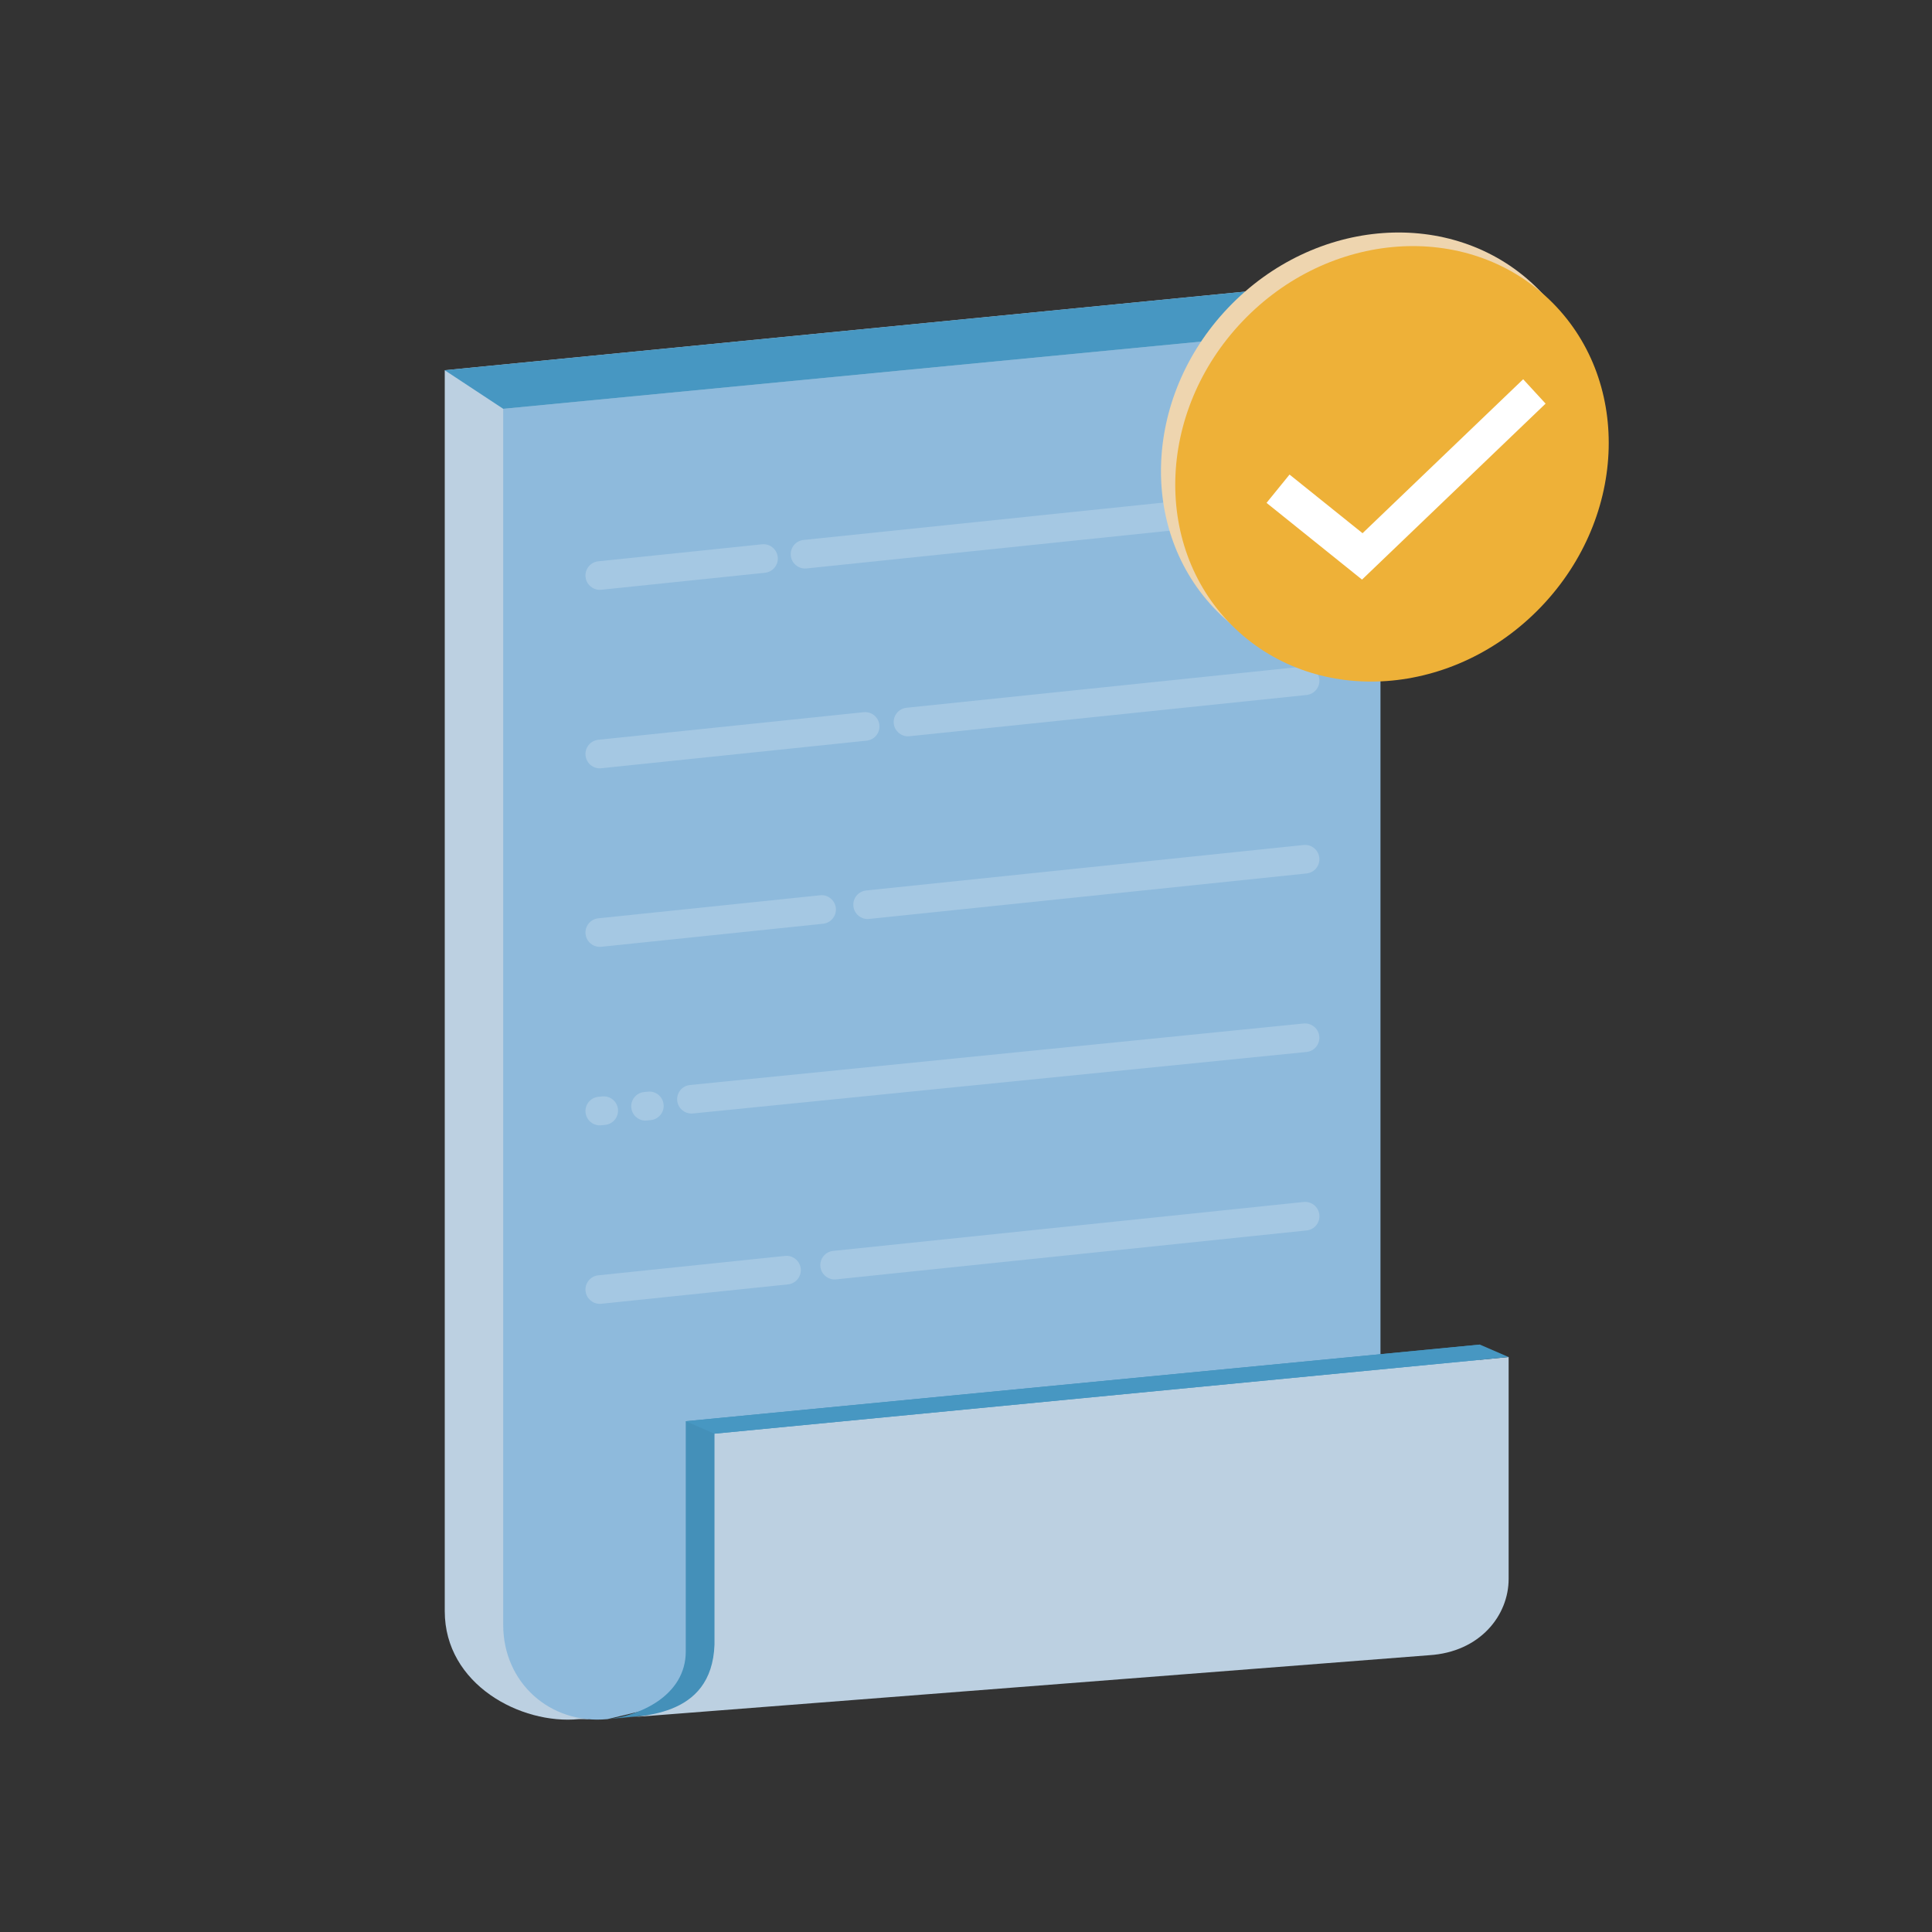
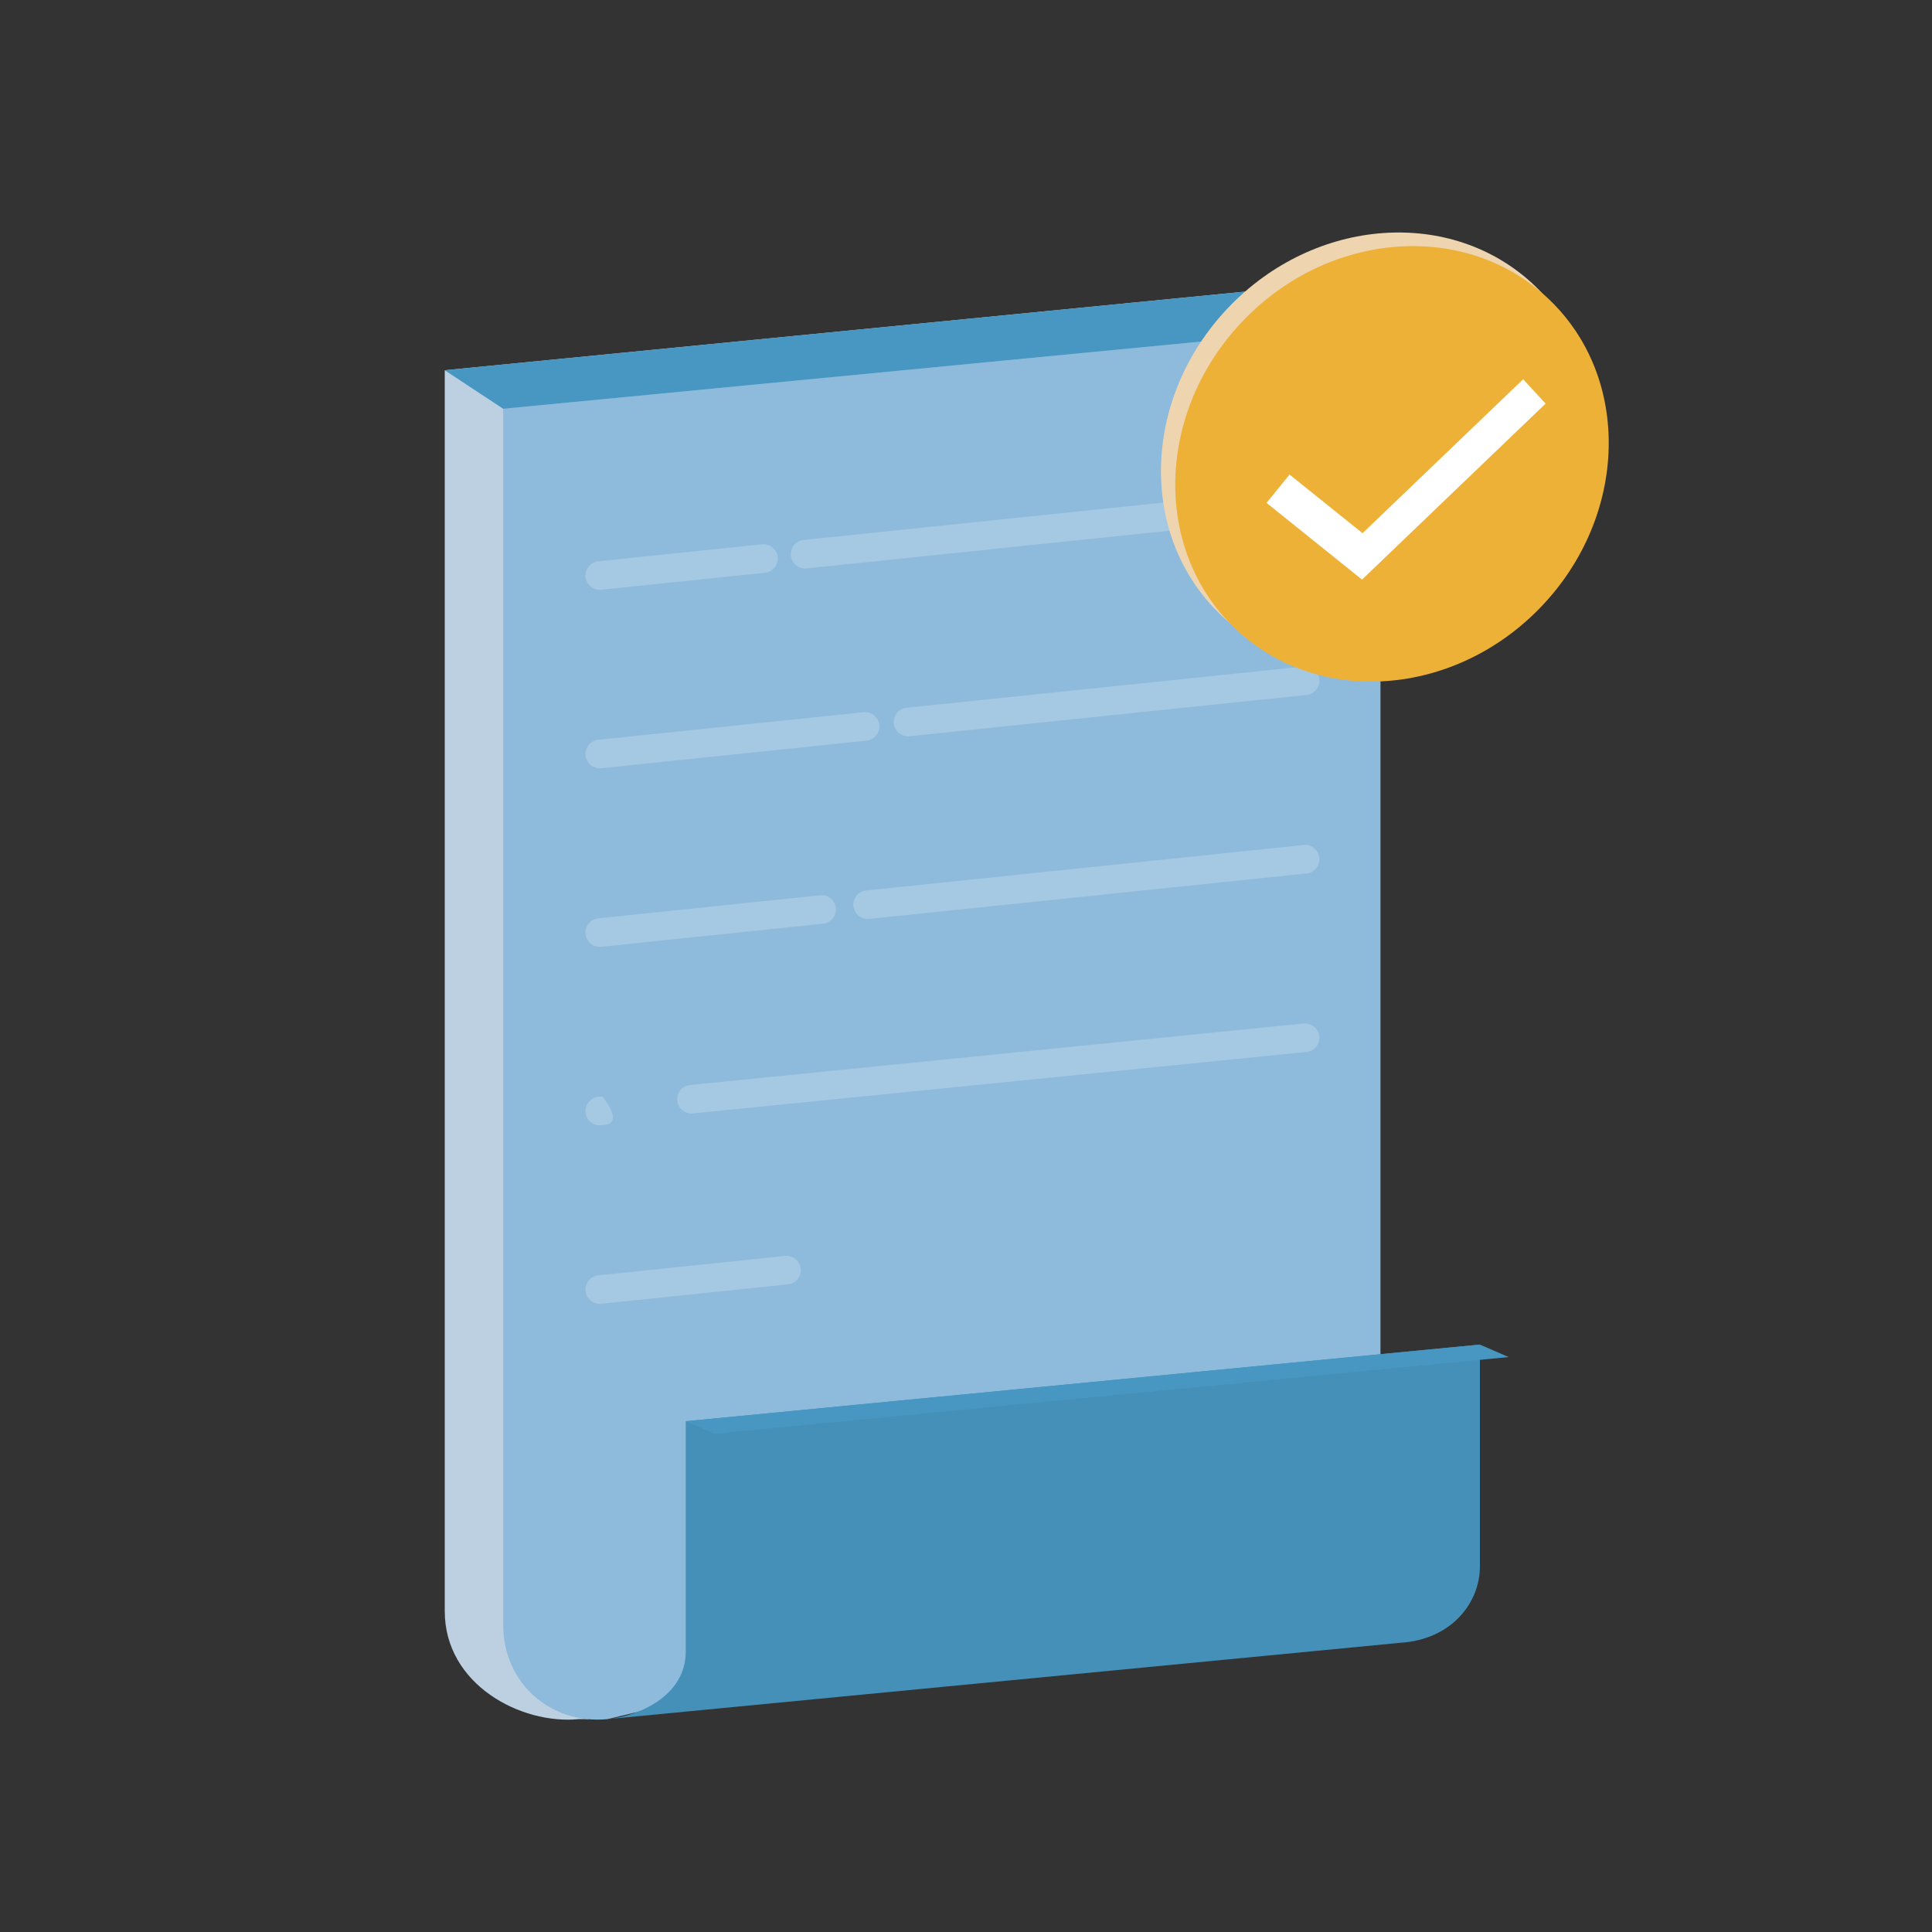
<svg xmlns="http://www.w3.org/2000/svg" width="84" height="84" viewBox="0 0 84 84" fill="none">
  <rect x="0" y="0" width="84" height="84" fill="#333333" stroke="none" />
  <path d="M25.55 74.745L57.478 66.04V12.35L19.337 16.097V70.051C19.337 73.245 22.655 74.99 25.159 74.745" fill="#BCD0E1" />
  <path d="M26.413 74.744L60.02 66.715V14.101L21.879 17.774V70.647C21.879 73.151 23.909 74.986 26.413 74.744Z" fill="#82B3D8" />
  <path opacity="0.1" d="M26.413 74.744L60.02 66.715V14.101L21.879 17.774V70.647C21.879 73.151 23.909 74.986 26.413 74.744Z" fill="white" />
  <path d="M26.414 74.745L60.886 71.425C63.103 71.287 64.344 69.692 64.344 68.107V58.459L29.816 61.791V71.802C29.816 73.744 27.768 74.614 26.414 74.745Z" fill="#4797C2" />
  <path opacity="0.05" d="M26.414 74.745L60.886 71.425C63.103 71.287 64.344 69.692 64.344 68.107V58.459L29.816 61.791V71.802C29.816 73.744 27.768 74.614 26.414 74.745Z" fill="black" />
-   <path d="M26.414 74.744L62.135 71.966C64.352 71.828 65.593 70.233 65.593 68.648V59.001L31.065 62.333V71.504C30.948 74.744 27.768 74.614 26.414 74.744Z" fill="#BCD0E1" />
  <path d="M31.064 62.334L29.815 61.793L64.344 58.461L65.593 59.002L31.064 62.334Z" fill="#4797C2" />
  <g opacity="0.2">
    <path d="M35 24.718C34.686 24.718 34.415 24.48 34.382 24.159C34.347 23.817 34.595 23.512 34.938 23.476L56.68 21.218C57.02 21.182 57.327 21.431 57.363 21.773C57.398 22.115 57.149 22.42 56.807 22.456L35.065 24.715C35.043 24.716 35.022 24.718 35 24.718Z" fill="white" />
    <path d="M26.076 25.645C25.762 25.645 25.491 25.407 25.459 25.087C25.423 24.744 25.672 24.439 26.014 24.404L33.132 23.665C33.471 23.628 33.779 23.878 33.815 24.22C33.851 24.562 33.602 24.867 33.26 24.903L26.141 25.642C26.12 25.643 26.098 25.645 26.076 25.645Z" fill="white" />
    <path d="M39.477 32.013C39.163 32.013 38.892 31.775 38.859 31.455C38.824 31.113 39.072 30.808 39.415 30.772L56.68 28.979C57.017 28.943 57.327 29.192 57.363 29.534C57.398 29.876 57.15 30.181 56.807 30.217L39.542 32.01C39.52 32.012 39.499 32.013 39.477 32.013Z" fill="white" />
    <path d="M26.076 33.406C25.762 33.406 25.491 33.167 25.459 32.847C25.423 32.505 25.672 32.2 26.014 32.164L37.551 30.965C37.892 30.929 38.199 31.178 38.234 31.52C38.27 31.862 38.021 32.167 37.679 32.203L26.141 33.402C26.12 33.404 26.098 33.406 26.076 33.406Z" fill="white" />
    <path d="M37.722 39.958C37.407 39.958 37.137 39.719 37.104 39.399C37.068 39.057 37.317 38.752 37.659 38.716L56.679 36.739C57.02 36.702 57.326 36.952 57.362 37.294C57.398 37.637 57.149 37.941 56.807 37.977L37.787 39.954C37.765 39.956 37.743 39.958 37.722 39.958Z" fill="white" />
    <path d="M26.076 41.168C25.762 41.168 25.491 40.93 25.459 40.609C25.423 40.267 25.672 39.962 26.014 39.926L35.658 38.925C35.997 38.887 36.305 39.138 36.341 39.48C36.377 39.822 36.128 40.127 35.786 40.163L26.141 41.165C26.12 41.166 26.098 41.168 26.076 41.168Z" fill="white" />
    <path d="M30.063 48.415C29.747 48.415 29.476 48.175 29.444 47.855C29.409 47.513 29.658 47.208 30 47.174L56.68 44.5C57.019 44.469 57.327 44.714 57.361 45.057C57.395 45.399 57.147 45.704 56.804 45.738L30.125 48.412C30.105 48.413 30.083 48.415 30.063 48.415Z" fill="white" />
-     <path d="M28.065 48.722C27.751 48.722 27.48 48.484 27.448 48.163C27.412 47.821 27.661 47.516 28.002 47.48L28.169 47.463C28.509 47.426 28.817 47.676 28.852 48.017C28.888 48.359 28.639 48.664 28.299 48.7L28.131 48.717C28.109 48.718 28.087 48.72 28.065 48.72V48.722Z" fill="white" />
-     <path d="M26.076 48.928C25.762 48.928 25.491 48.69 25.459 48.37C25.423 48.028 25.672 47.723 26.014 47.687L26.185 47.67C26.527 47.634 26.832 47.883 26.868 48.225C26.904 48.568 26.655 48.872 26.312 48.908L26.141 48.925C26.12 48.927 26.098 48.928 26.076 48.928Z" fill="white" />
-     <path d="M36.286 55.628C35.972 55.628 35.701 55.39 35.669 55.07C35.633 54.727 35.882 54.422 36.224 54.387L56.681 52.26C57.022 52.224 57.328 52.473 57.364 52.816C57.4 53.158 57.151 53.463 56.809 53.498L36.351 55.625C36.33 55.627 36.308 55.628 36.286 55.628Z" fill="white" />
+     <path d="M26.076 48.928C25.762 48.928 25.491 48.69 25.459 48.37C25.423 48.028 25.672 47.723 26.014 47.687L26.185 47.67C26.904 48.568 26.655 48.872 26.312 48.908L26.141 48.925C26.12 48.927 26.098 48.928 26.076 48.928Z" fill="white" />
    <path d="M26.076 56.689C25.762 56.689 25.491 56.451 25.459 56.131C25.423 55.788 25.672 55.484 26.014 55.448L34.132 54.605C34.471 54.567 34.779 54.818 34.815 55.16C34.851 55.502 34.602 55.807 34.26 55.843L26.141 56.686C26.12 56.688 26.098 56.689 26.076 56.689Z" fill="white" />
  </g>
  <path d="M21.879 17.774L19.335 16.097L57.478 12.35L60.019 14.101L21.879 17.774Z" fill="#4797C2" />
  <path d="M66.402 25.771C70.169 21.818 70.313 15.839 66.722 12.417C63.132 8.996 57.167 9.427 53.399 13.38C49.632 17.334 49.488 23.312 53.079 26.734C56.67 30.156 62.635 29.725 66.402 25.771Z" fill="#EED5AF" />
  <path d="M67.023 26.363C70.79 22.409 70.934 16.43 67.343 13.009C63.753 9.587 57.788 10.018 54.02 13.972C50.253 17.925 50.109 23.904 53.7 27.325C57.291 30.747 63.256 30.316 67.023 26.363Z" fill="#EEB138" />
  <path d="M59.218 25.2L55.067 21.864L56.067 20.633L59.241 23.183L66.225 16.489L67.2 17.549L59.218 25.2Z" fill="white" />
</svg>